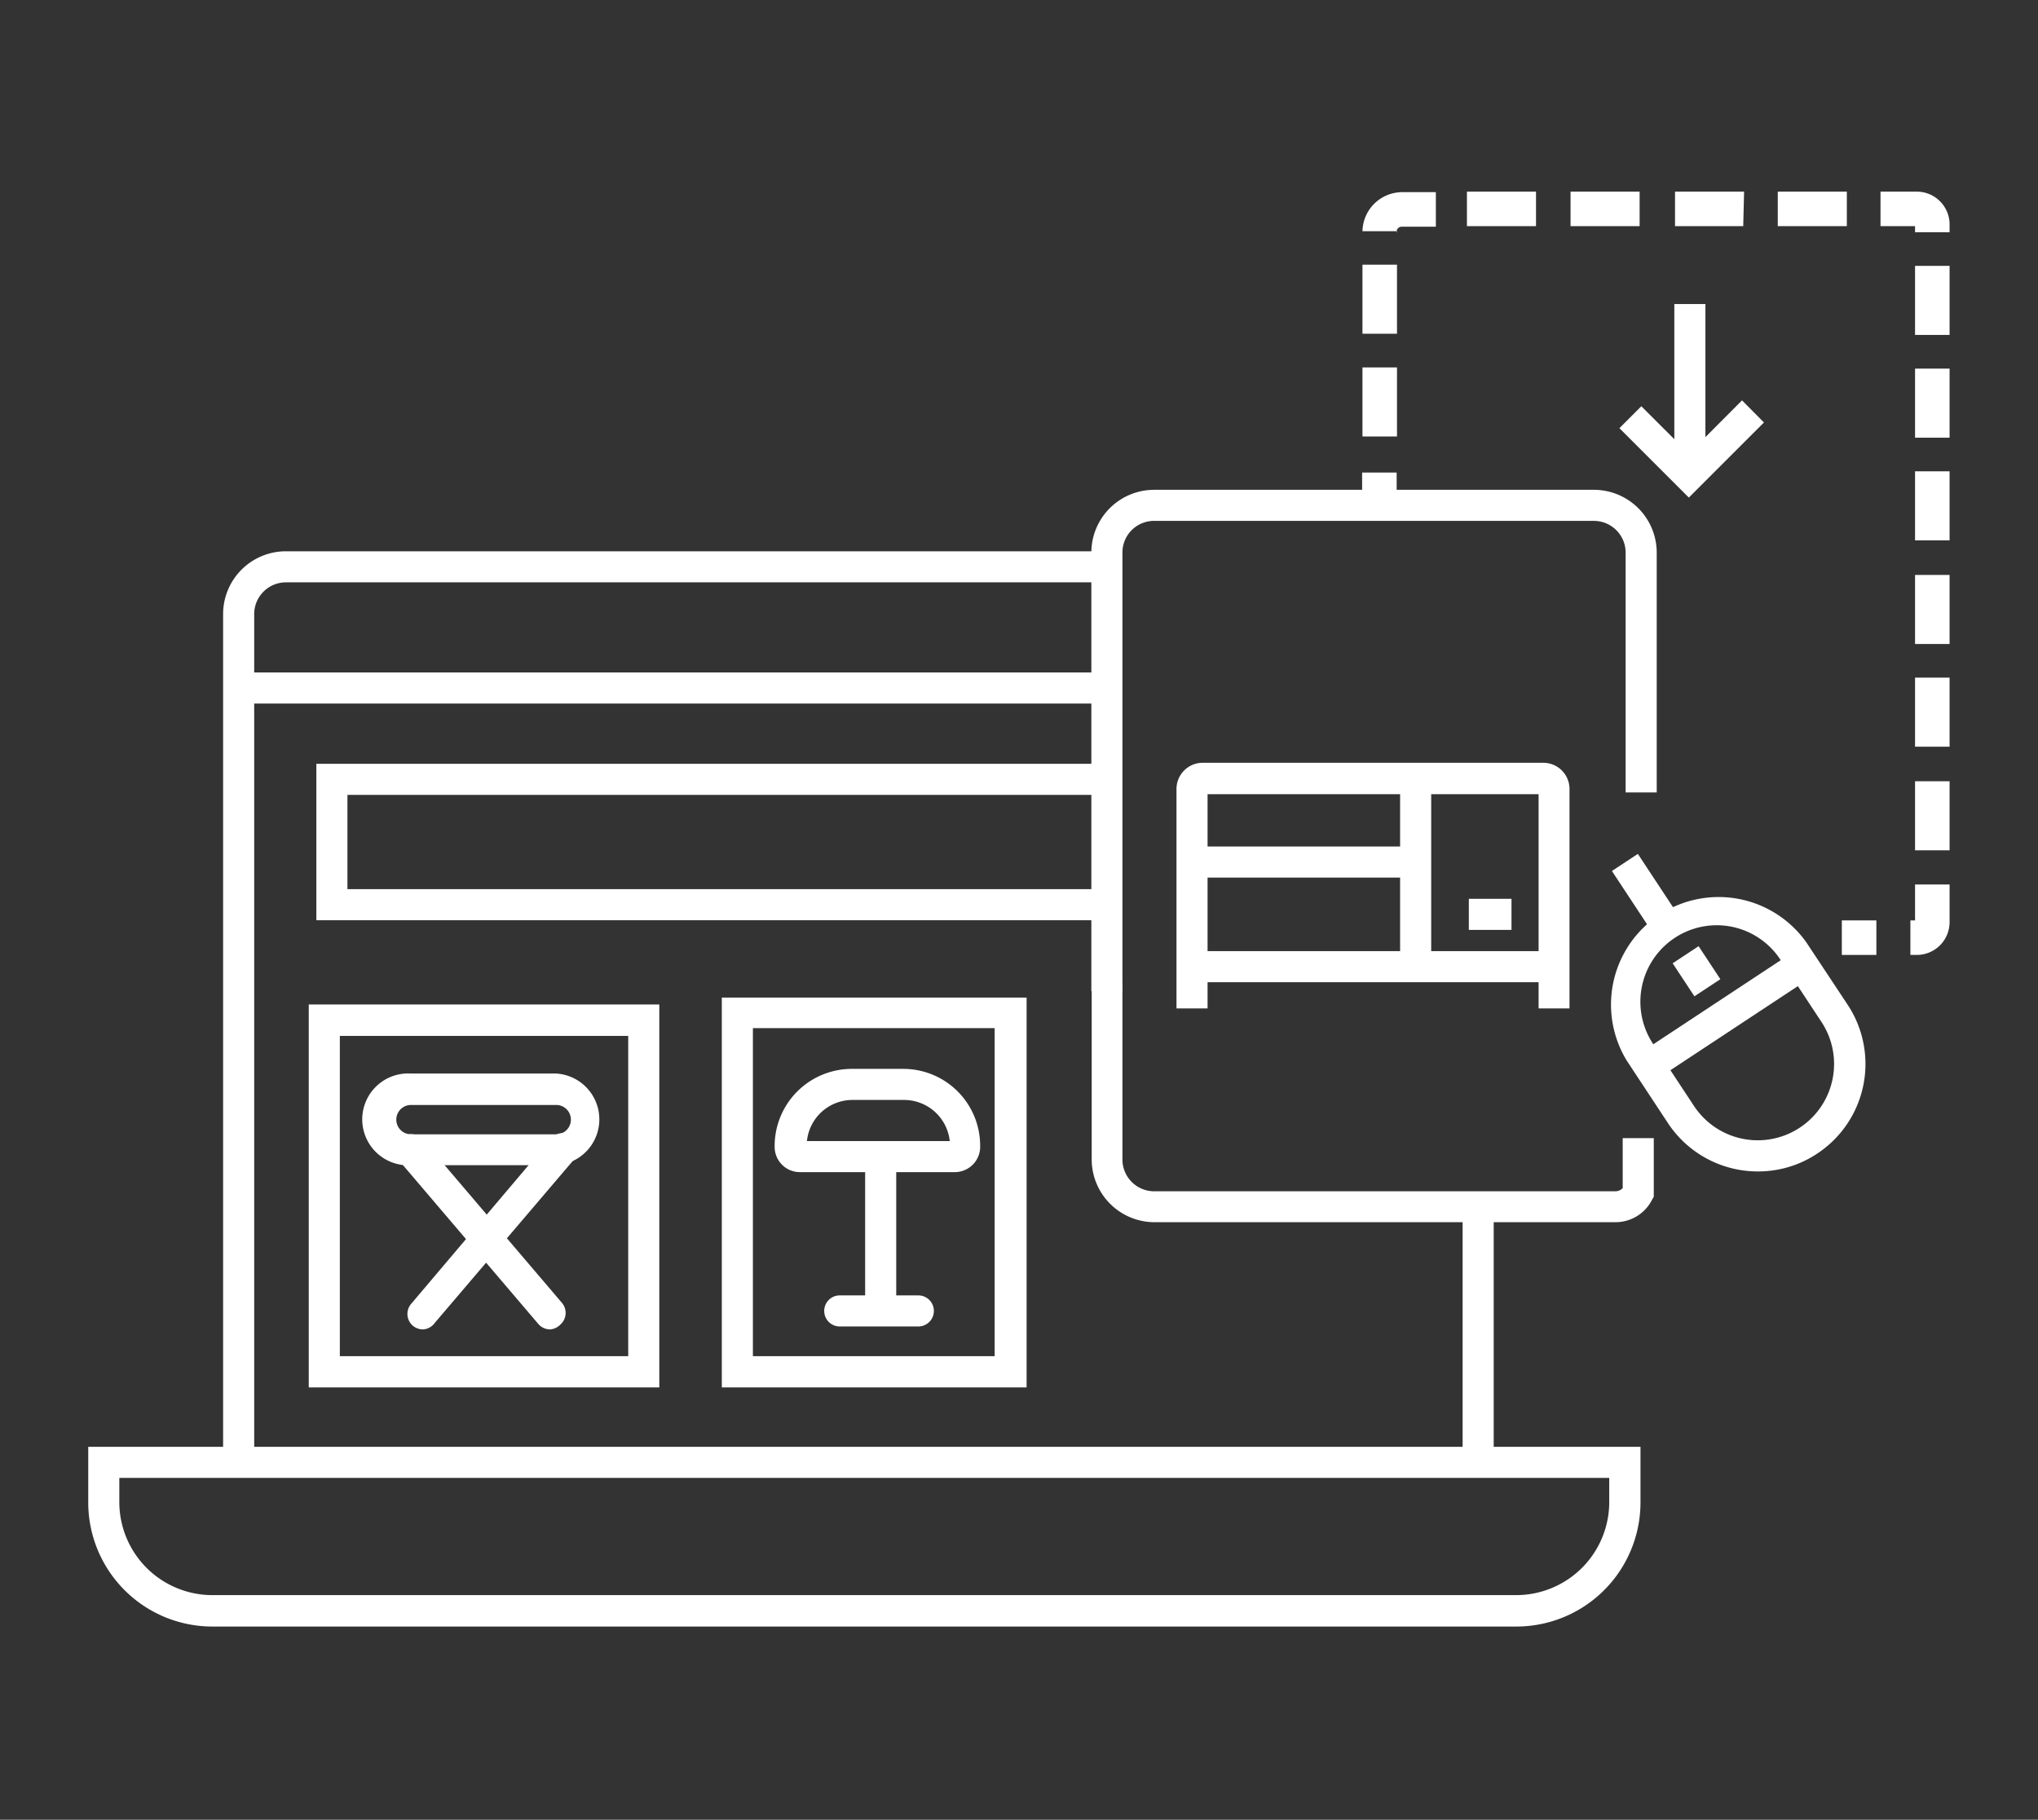
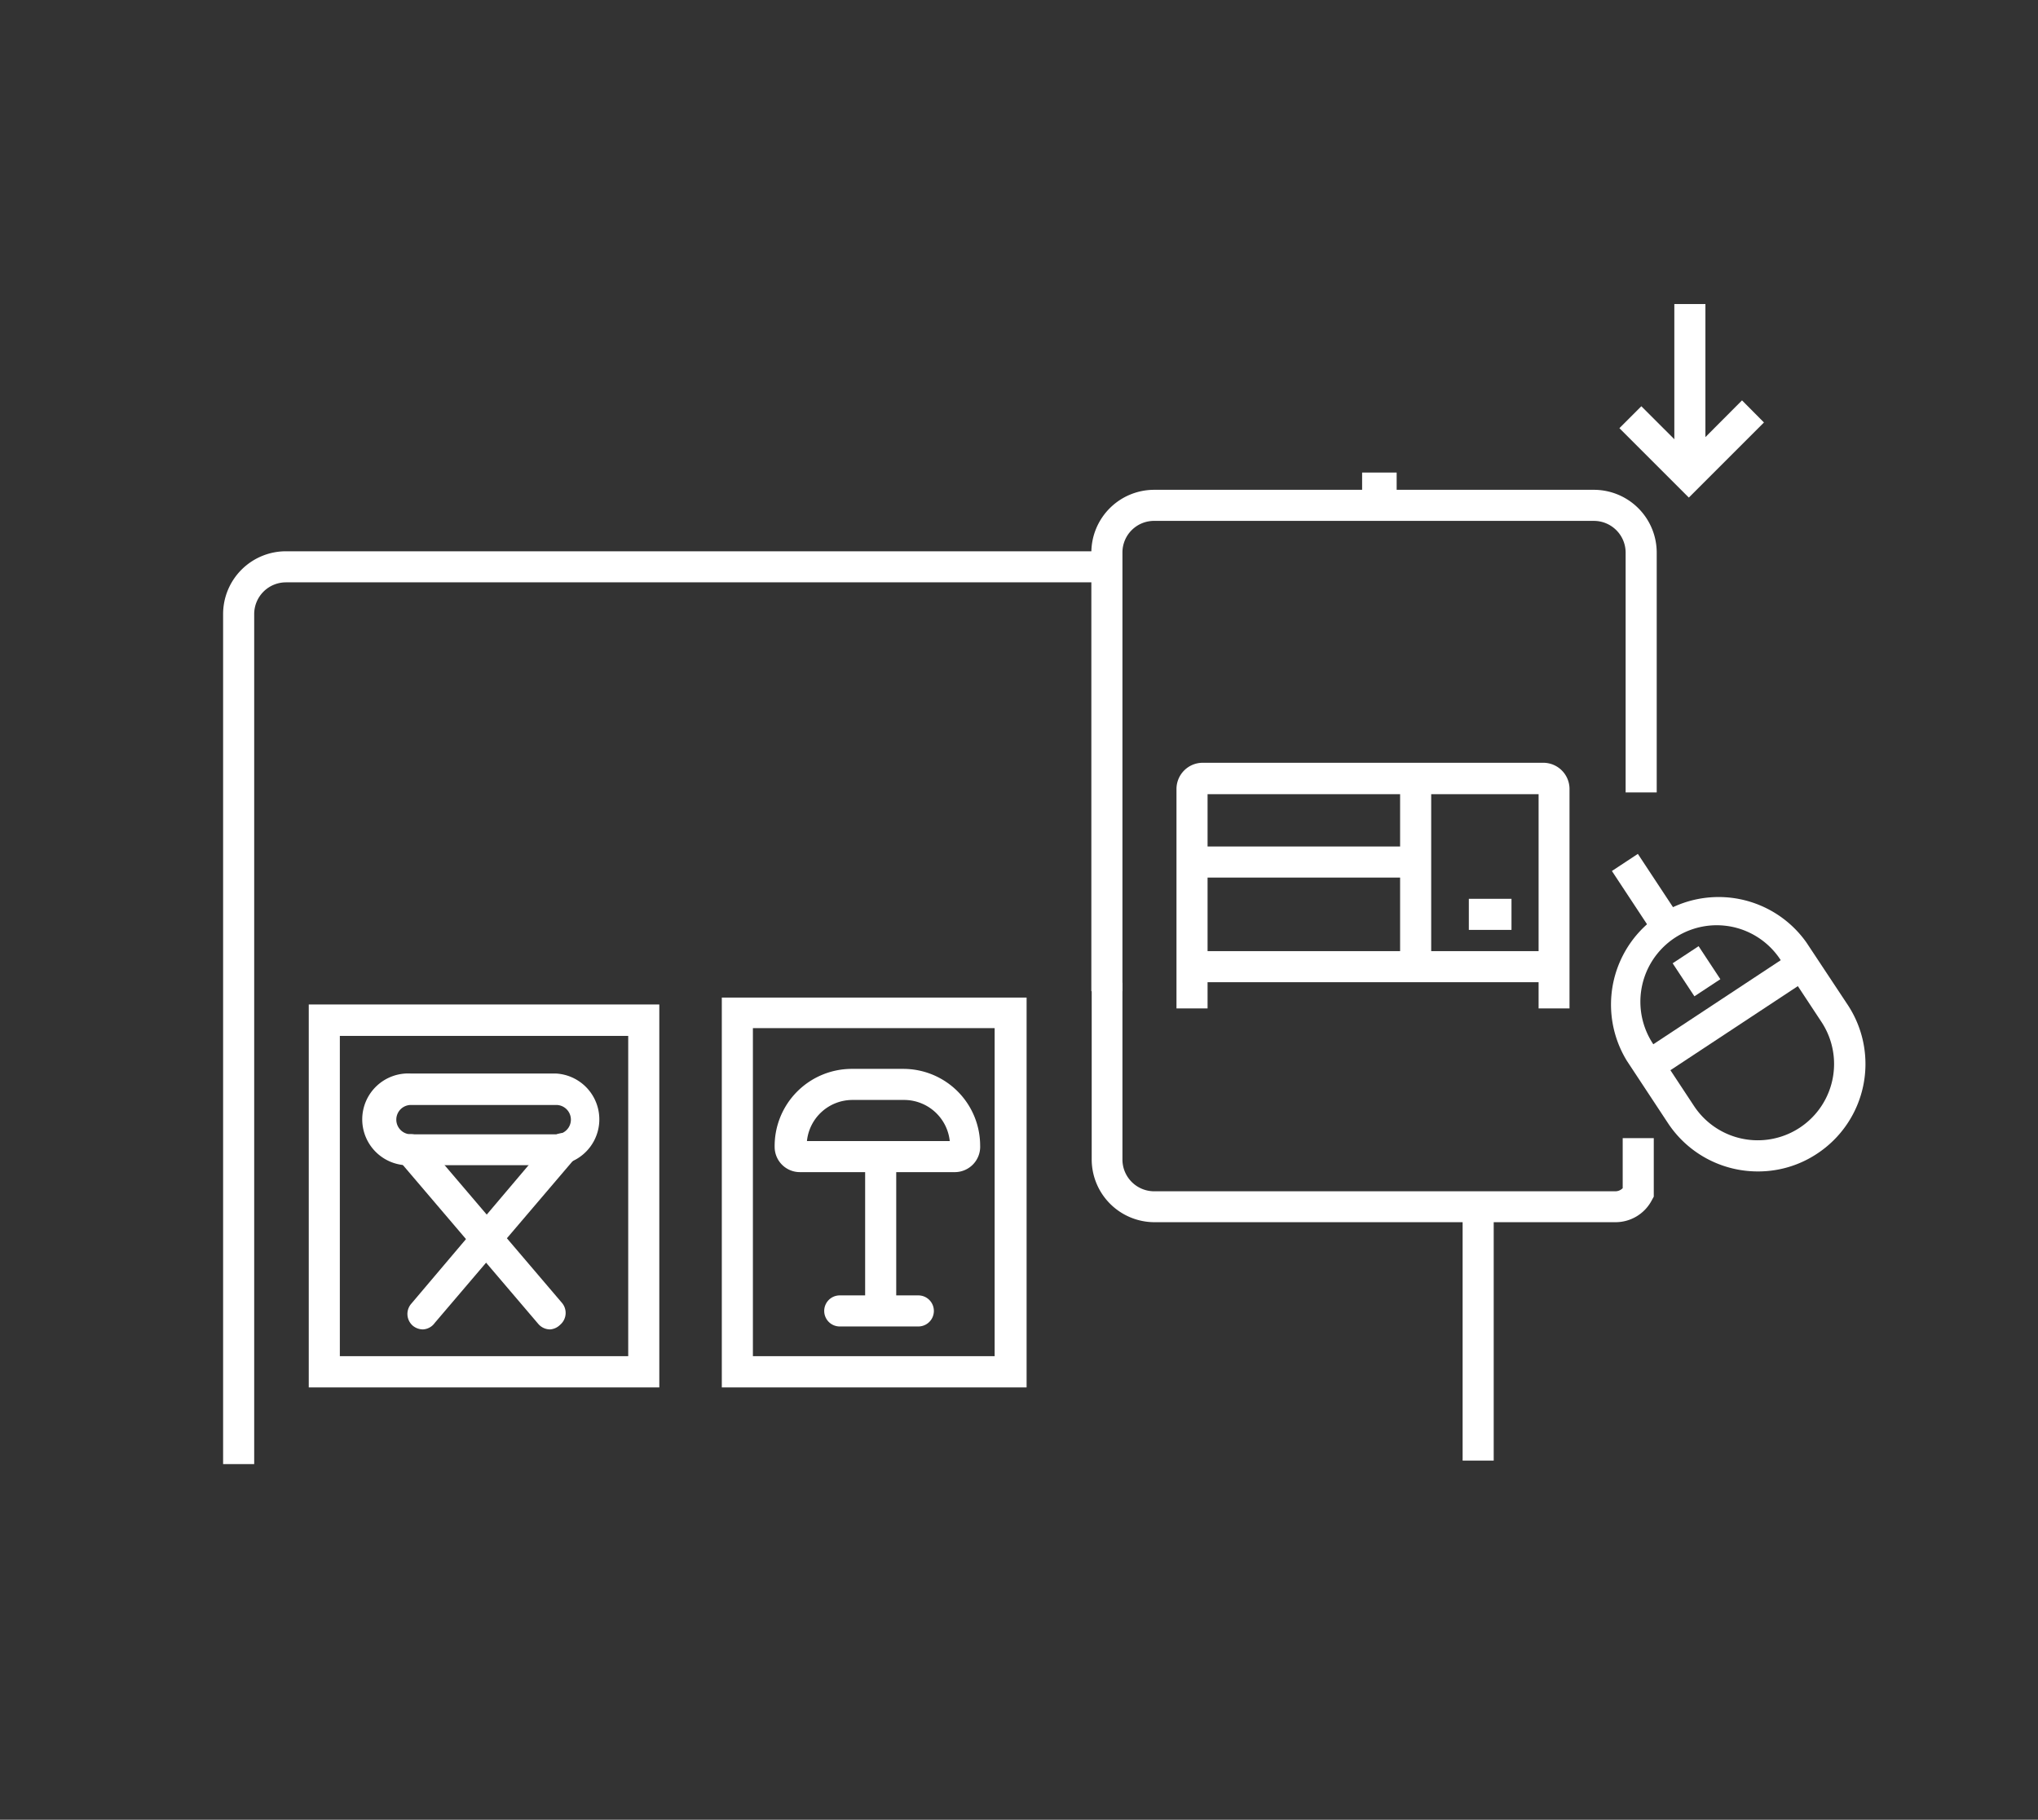
<svg xmlns="http://www.w3.org/2000/svg" viewBox="0 0 118.02 105.4">
  <rect x="0" y="0" width="118.02" height="105.4" fill="#333333" stroke="none" />
  <defs>
    <style>.a{fill:#fff;}</style>
  </defs>
  <title>i-11</title>
  <path class="a" d="M14.72,84.8h-1.8V35.57a3.64,3.64,0,0,1,3.64-3.64h47v1.8h-47a1.84,1.84,0,0,0-1.84,1.84Z" />
-   <path class="a" d="M87.81,94.21H12.29A7.19,7.19,0,0,1,5.11,87V83.8H95V87A7.19,7.19,0,0,1,87.81,94.21ZM6.91,85.6V87a5.39,5.39,0,0,0,5.38,5.39H87.81A5.39,5.39,0,0,0,93.19,87V85.6Z" />
-   <rect class="a" x="14.4" y="38.95" width="49.26" height="1.8" />
-   <rect class="a" x="106.66" y="53.31" width="2" height="2" />
-   <path class="a" d="M111,55.31h-.37v-2h.27V51.23h2v2.18A1.9,1.9,0,0,1,111,55.31Zm1.9-6.06h-2v-4h2Zm0-6h-2v-4h2Zm0-5.95h-2v-4h2Zm0-6h-2v-4h2Zm0-5.95h-2v-4h2Zm-32-.07h-2v-4h2Zm32-5.88h-2v-4h2Zm-32-.07h-2v-4h2Zm32-5.88h-2v-.35h-2v-2H111a1.9,1.9,0,0,1,1.9,1.9Zm-32-.06-2,0a2.31,2.31,0,0,1,2.3-2.26h1.95v2H81.18A.3.3,0,0,0,80.88,13.48Zm26.05-.29h-4v-2h4Zm-6,0H97v-2h4Zm-6,0h-4v-2h4Zm-6,0h-4v-2h4Z" />
  <rect class="a" x="78.88" y="27.37" width="2" height="2" />
  <rect class="a" x="96.96" y="17.61" width="1.8" height="8.78" />
  <polygon class="a" points="97.8 28.82 93.78 24.8 95.05 23.53 97.8 26.28 100.88 23.19 102.15 24.47 97.8 28.82" />
-   <polygon class="a" points="63.82 53.3 18.32 53.3 18.32 44.24 63.41 44.24 63.41 46.04 20.12 46.04 20.12 51.5 63.82 51.5 63.82 53.3" />
  <path class="a" d="M59.45,80.36H41.8V57.78H59.45ZM43.6,78.55h14v-19h-14Z" />
  <path class="a" d="M38.18,80.36H17.88V58.18h20.3Zm-18.5-1.81h16.7V60H19.68Z" />
  <rect class="a" x="84.7" y="70.07" width="1.8" height="14.53" />
  <path class="a" d="M93.54,70.79H66.86a3.64,3.64,0,0,1-3.64-3.64V56.92H65V67.15A1.84,1.84,0,0,0,66.86,69H93.54a.6.6,0,0,0,.43-.18V65.92h1.8v3.39l-.11.2A2.37,2.37,0,0,1,93.54,70.79Z" />
  <path class="a" d="M65,57.41h-1.8V32a3.64,3.64,0,0,1,3.64-3.63H92.3A3.64,3.64,0,0,1,95.94,32V45.9h-1.8V32a1.84,1.84,0,0,0-1.84-1.83H66.86A1.83,1.83,0,0,0,65,32Z" />
  <path class="a" d="M101.8,67.85a6.23,6.23,0,0,1-5.21-2.8l-2.38-3.61a6.23,6.23,0,0,1,10.4-6.85L107,58.2a6.22,6.22,0,0,1-1.77,8.62h0A6.16,6.16,0,0,1,101.8,67.85ZM99.4,53.59a4.43,4.43,0,0,0-3.68,6.86l2.38,3.61a4.42,4.42,0,1,0,7.38-4.87l-2.38-3.61a4.42,4.42,0,0,0-2.8-1.9A4.58,4.58,0,0,0,99.4,53.59Z" />
  <rect class="a" x="94.87" y="57.81" width="10.35" height="1.8" transform="translate(-15.79 64.82) rotate(-33.42)" />
  <rect class="a" x="97.34" y="55.11" width="1.8" height="2.29" transform="translate(-14.74 63.35) rotate(-33.39)" />
  <rect class="a" x="94.39" y="49.6" width="1.8" height="4.33" transform="translate(-12.76 61) rotate(-33.4)" />
  <path class="a" d="M90.89,58.41H89.1V46H69.93V58.41h-1.8V45.69a1.52,1.52,0,0,1,1.52-1.51H89.38a1.52,1.52,0,0,1,1.51,1.51Z" />
  <rect class="a" x="69.65" y="55.09" width="19.73" height="1.8" />
  <rect class="a" x="85.06" y="52.06" width="2.47" height="1.8" />
  <rect class="a" x="81.08" y="45.69" width="1.8" height="9.7" />
  <rect class="a" x="69.03" y="49.03" width="12.95" height="1.8" />
  <path class="a" d="M51,76.55a.9.9,0,0,1-.9-.9V67.19a.9.9,0,1,1,1.8,0v8.46A.9.9,0,0,1,51,76.55Z" />
  <path class="a" d="M55.32,67.89h-9a1.46,1.46,0,0,1-1.46-1.45,4.47,4.47,0,0,1,4.45-4.53h3a4.45,4.45,0,0,1,4.45,4.44A1.47,1.47,0,0,1,55.32,67.89Zm-8.59-1.8H55a2.66,2.66,0,0,0-2.63-2.38h-3A2.65,2.65,0,0,0,46.73,66.09Z" />
  <path class="a" d="M53.18,76.83H48.63a.9.9,0,0,1,0-1.8h4.55a.9.9,0,0,1,0,1.8Z" />
  <path class="a" d="M32.21,67.49H23.8a2.66,2.66,0,1,1,0-5.31h8.41a2.66,2.66,0,0,1,0,5.31ZM23.8,64a.85.85,0,1,0,0,1.7h8.41a.85.85,0,1,0,0-1.7Z" />
  <path class="a" d="M31.86,77a.9.9,0,0,1-.69-.32l-8.06-9.46A.9.9,0,1,1,24.48,66l8.06,9.46a.9.9,0,0,1-.1,1.27A.92.92,0,0,1,31.86,77Z" />
  <path class="a" d="M24.5,77a.93.93,0,0,1-.59-.21.9.9,0,0,1-.1-1.27L31.87,66a.9.9,0,1,1,1.37,1.16l-8.06,9.46A.9.9,0,0,1,24.5,77Z" />
</svg>